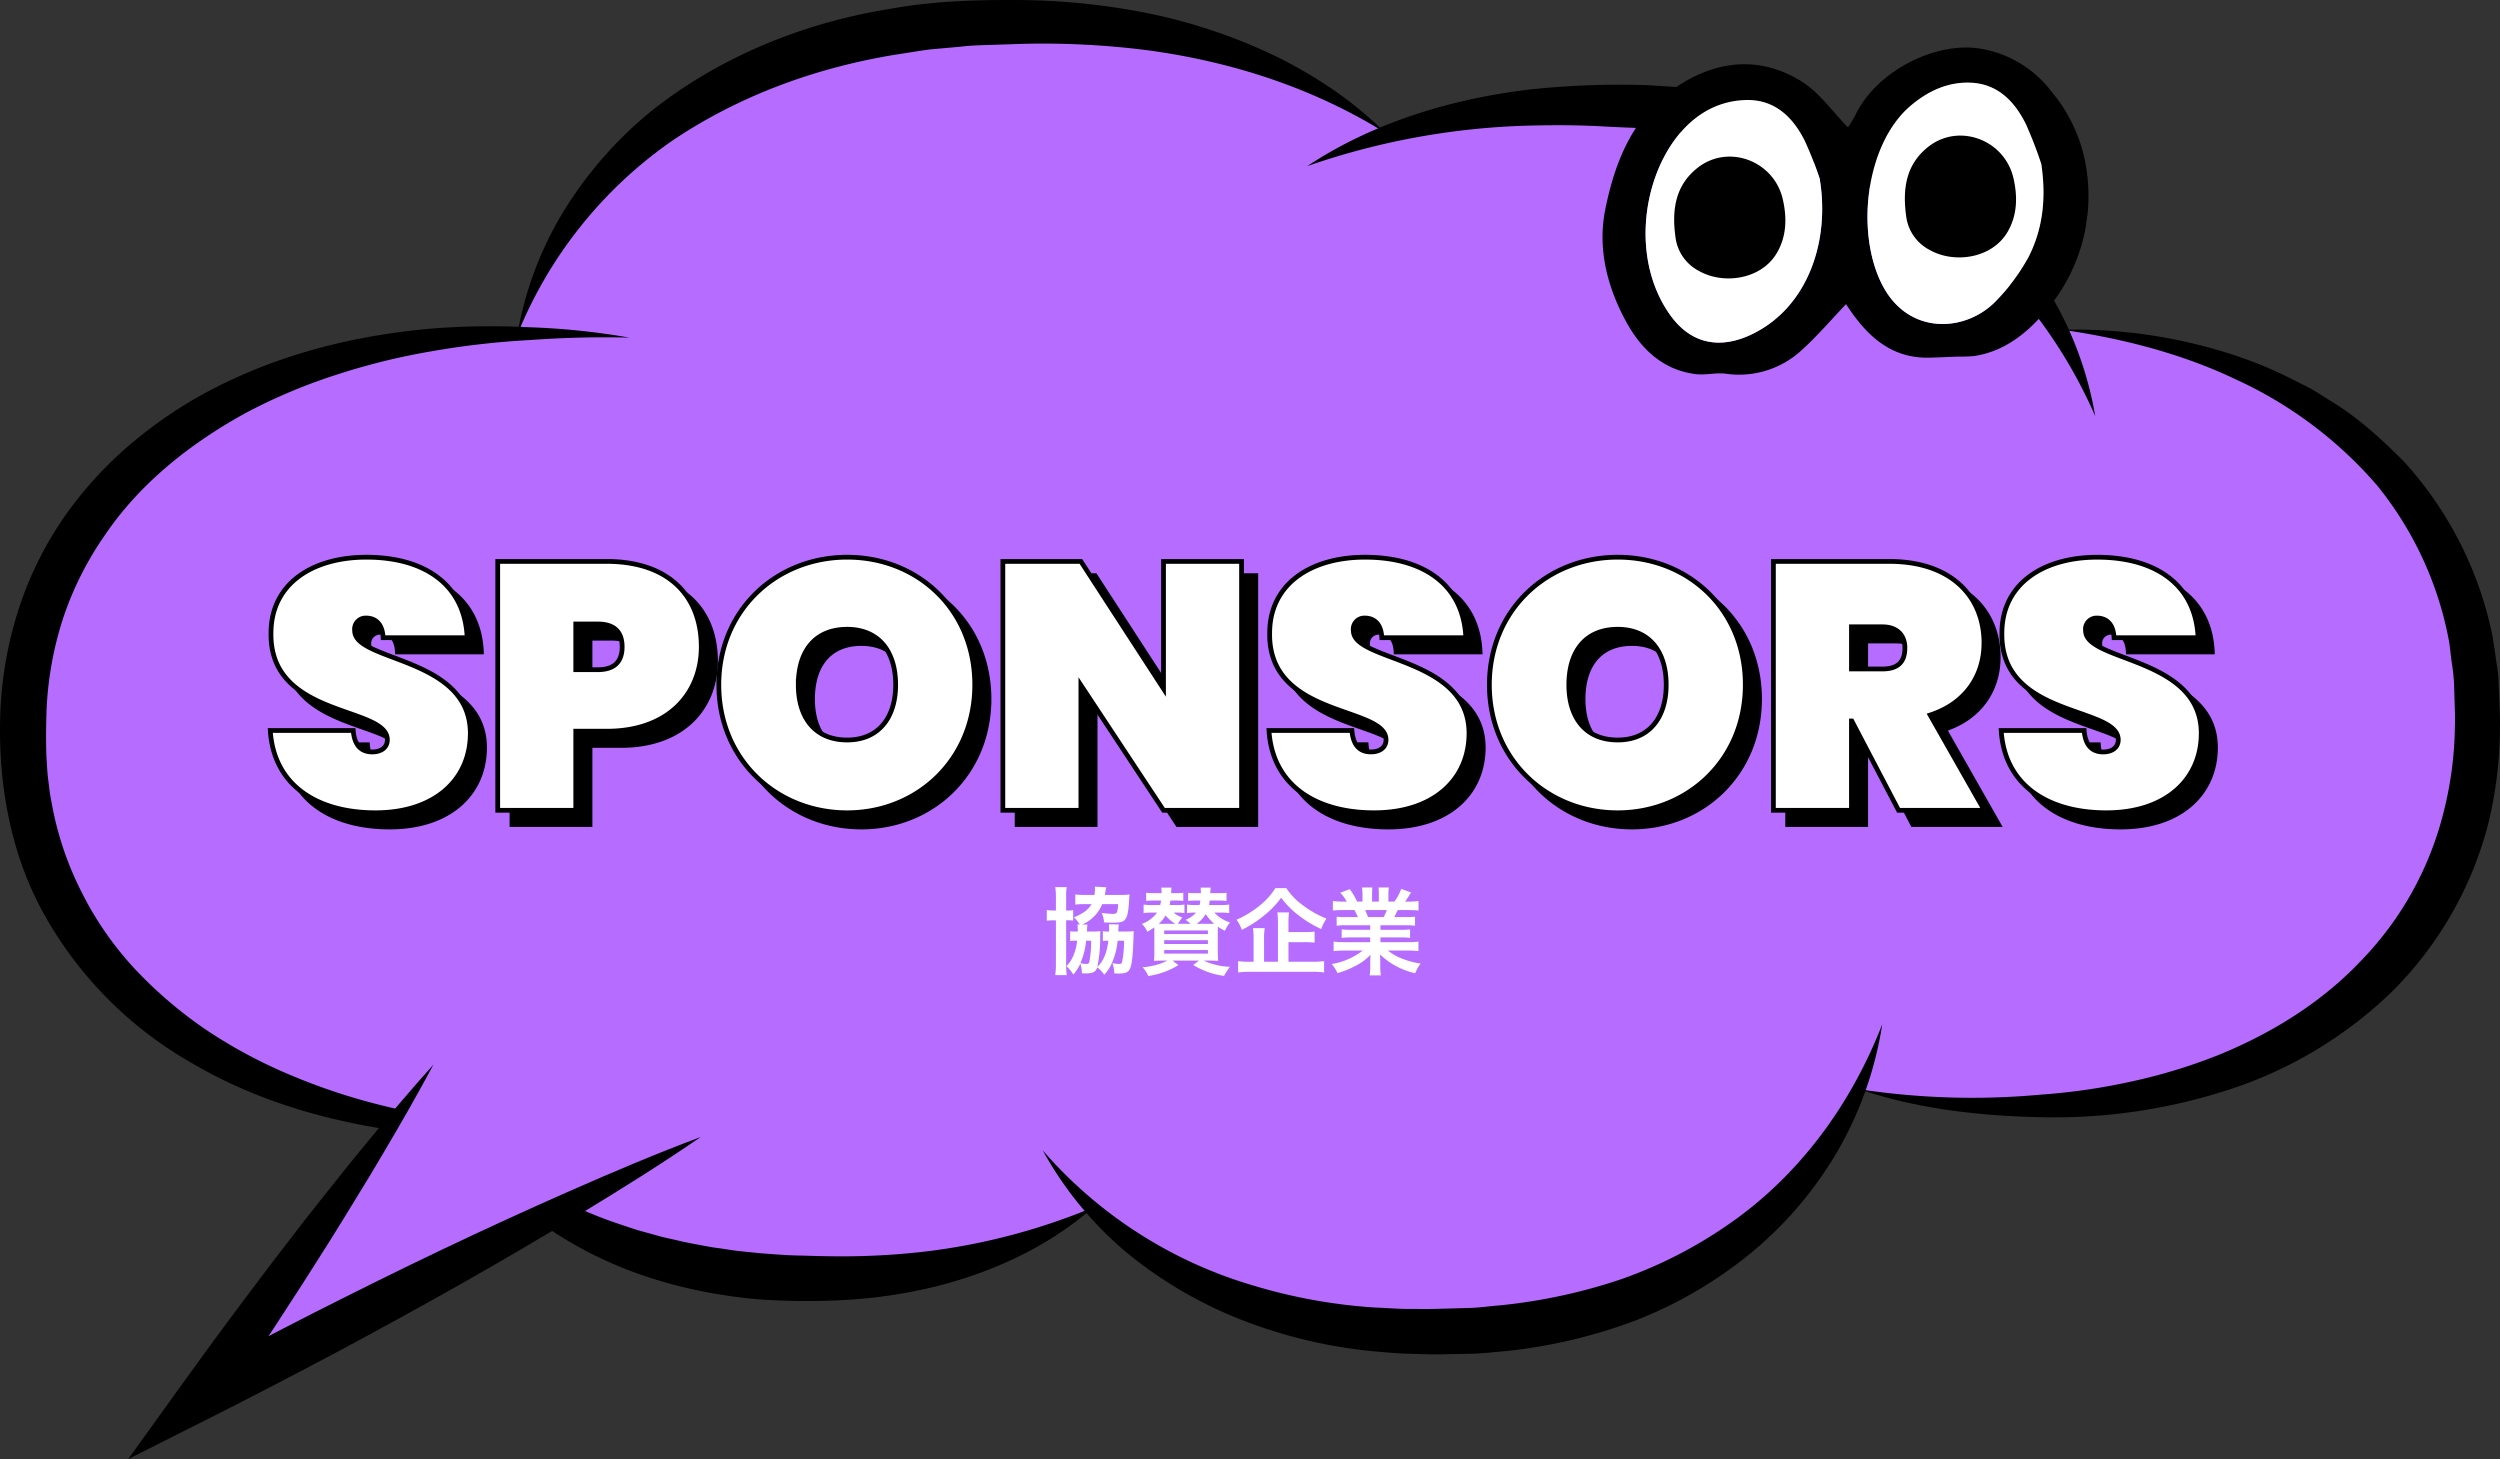
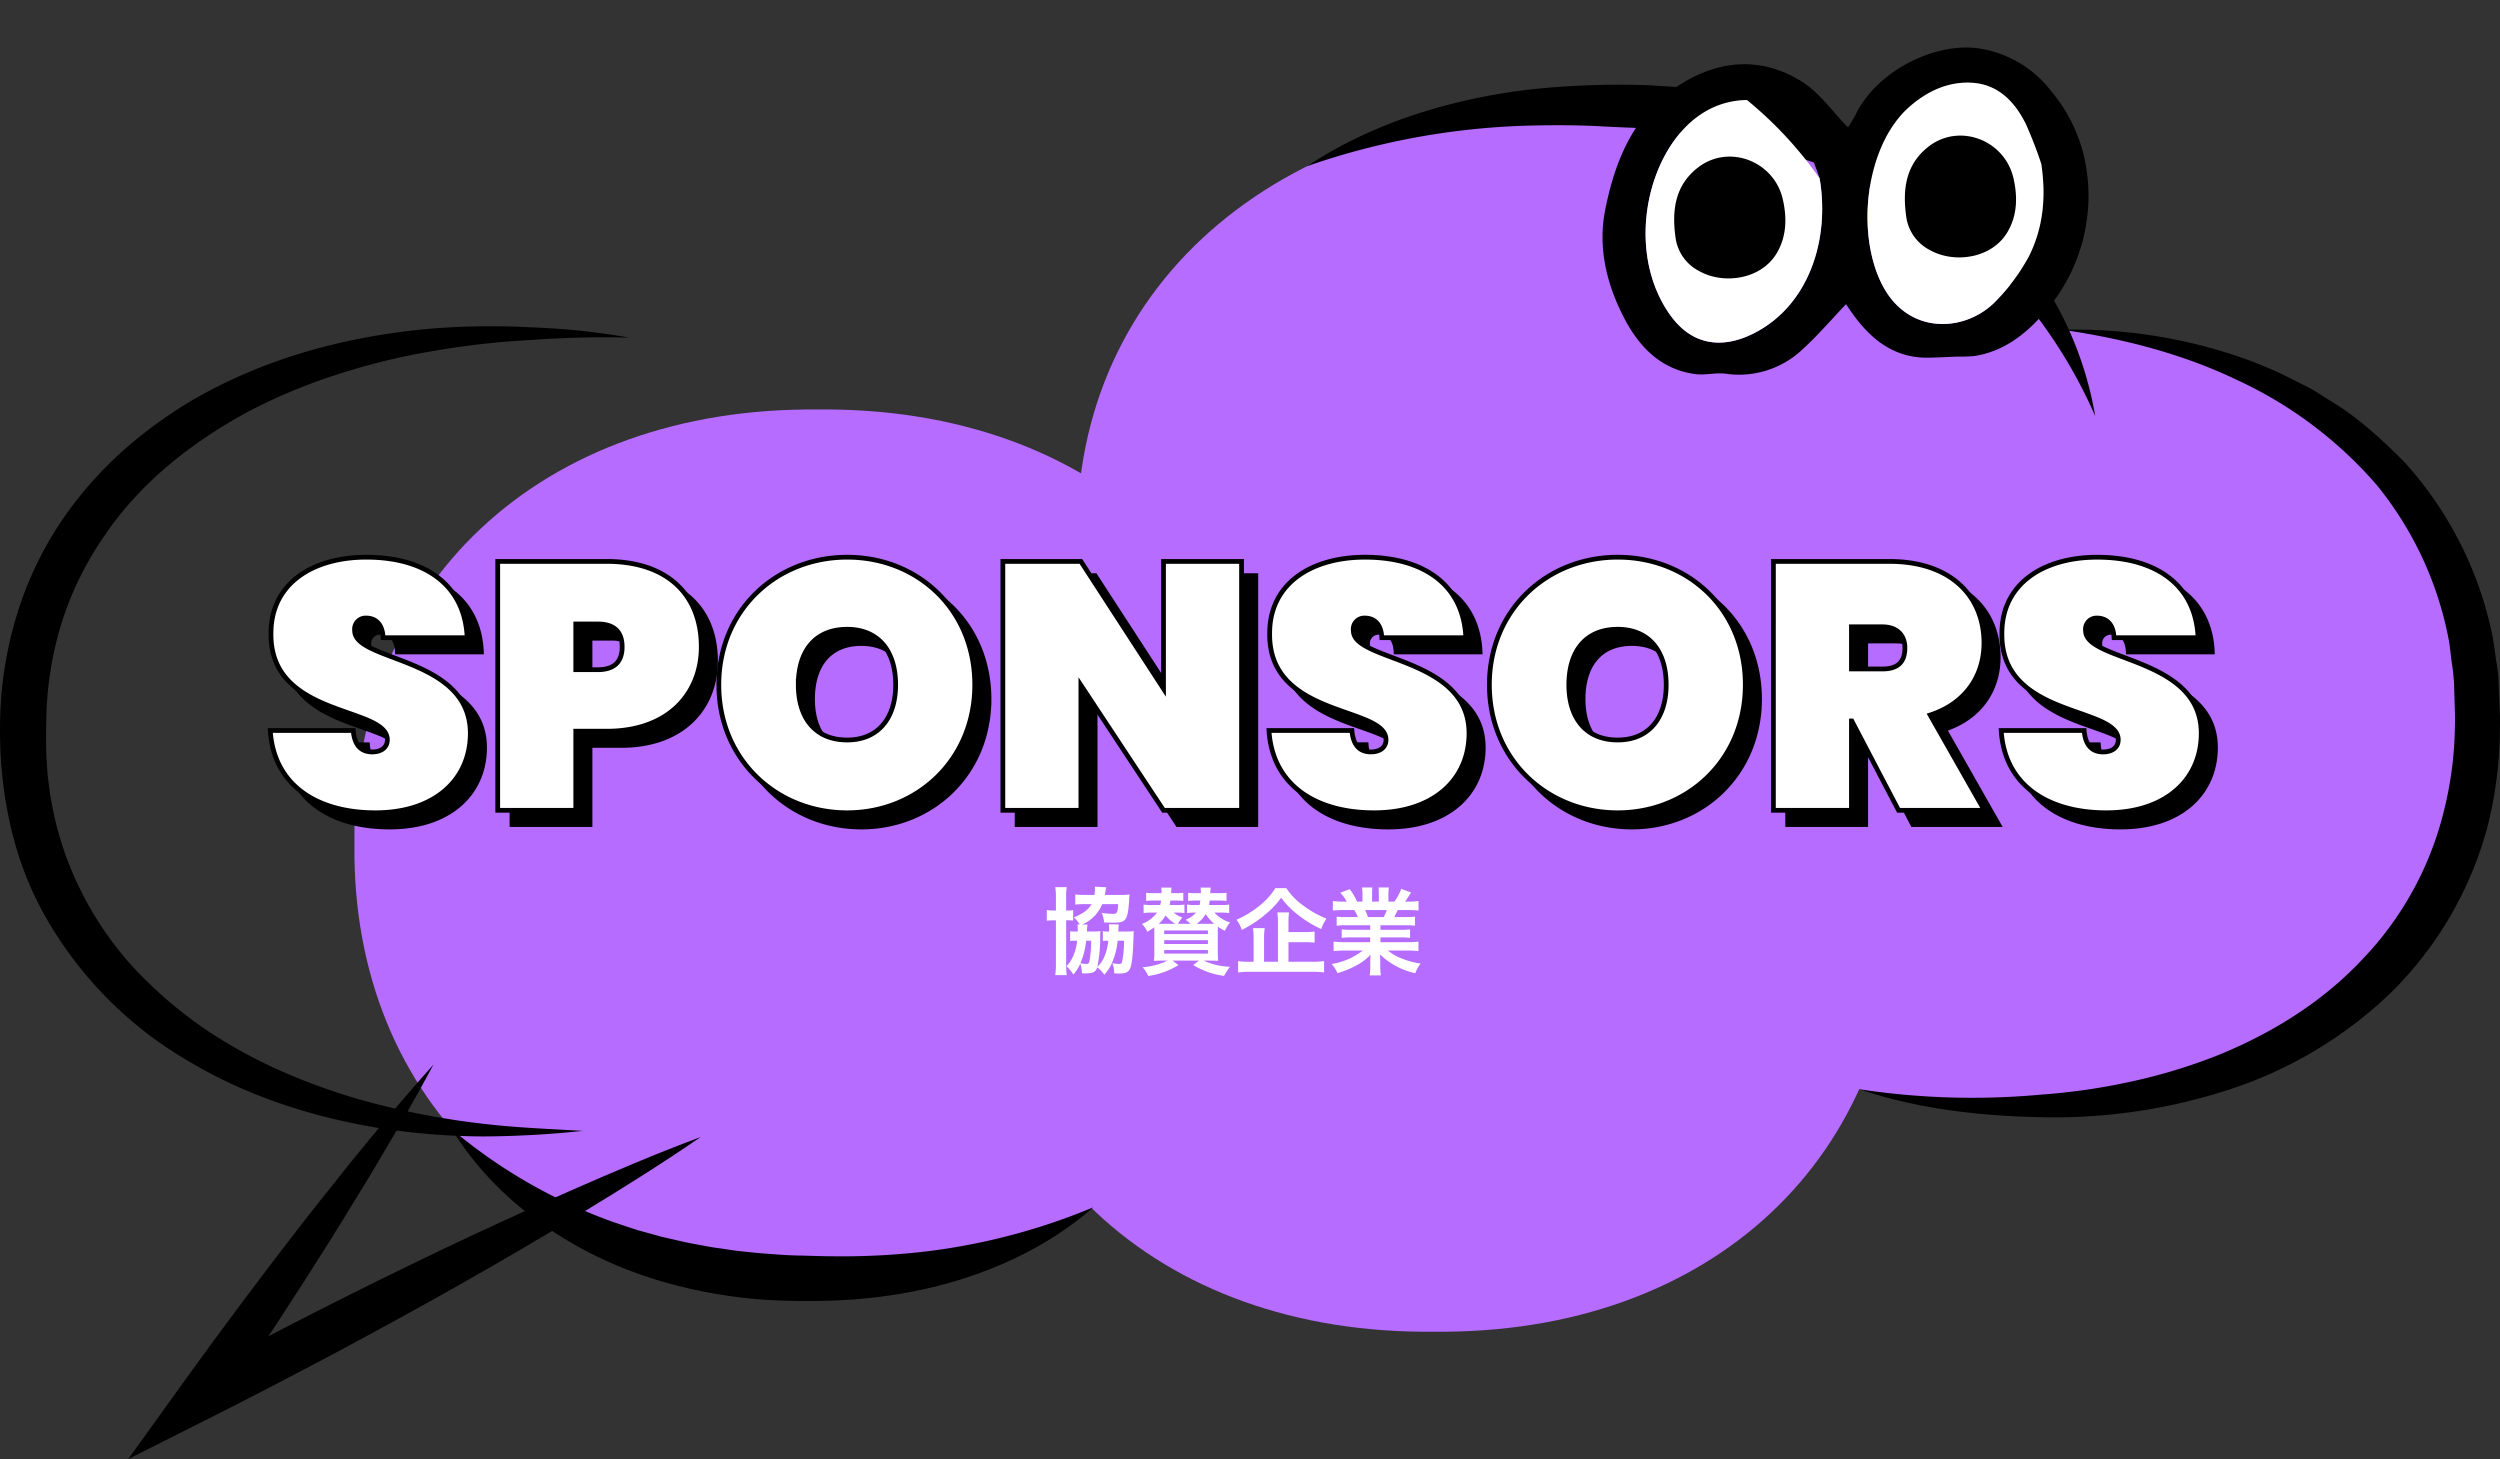
<svg xmlns="http://www.w3.org/2000/svg" id="sponsors_ttl" width="526.278" height="307.154" viewBox="0 0 526.278 307.154">
  <rect x="0" y="0" width="526.278" height="307.154" fill="#333333" stroke="none" />
  <defs>
    <clipPath id="clip-path">
      <rect id="長方形_105908" data-name="長方形 105908" width="526.278" height="307.154" fill="none" />
    </clipPath>
    <clipPath id="clip-path-2">
      <rect id="長方形_105969" data-name="長方形 105969" width="100.721" height="76.203" fill="none" />
    </clipPath>
  </defs>
  <g id="グループ_376073" data-name="グループ 376073">
    <g id="グループ_376072" data-name="グループ 376072" clip-path="url(#clip-path)">
-       <path id="パス_110308" data-name="パス 110308" d="M220.561,125.005c.723,50.241-43.746,84.553-108.855,84-65.112.558-109.581-33.756-108.856-84-.726-50.24,43.748-84.555,108.856-84,65.112-.555,109.579,33.756,108.855,84" transform="translate(2.024 29.212)" fill="#b56cff" />
-       <path id="パス_110309" data-name="パス 110309" d="M279.419,94.164c.724,54.711-43.744,92.078-108.855,91.468-65.112.608-109.581-36.756-108.856-91.468C60.987,39.457,105.454,2.086,170.564,2.7c65.114-.61,109.579,36.756,108.855,91.468" transform="translate(43.957 1.916)" fill="#b56cff" />
      <path id="パス_110310" data-name="パス 110310" d="M350.112,104.441c.724,54.712-43.748,92.08-108.855,91.468-65.11.61-109.582-36.758-108.856-91.468-.724-54.709,43.746-92.076,108.856-91.468,65.11-.6,109.579,36.756,108.855,91.468" transform="translate(94.321 9.237)" fill="#b56cff" />
      <path id="パス_110311" data-name="パス 110311" d="M385.793,122.248c.649,48.964-39.227,82.406-97.614,81.862-58.386.545-98.265-32.9-97.613-81.862-.654-48.966,39.229-82.4,97.613-81.862,58.386-.548,98.26,32.894,97.614,81.862" transform="translate(135.762 28.768)" fill="#b56cff" />
      <path id="パス_110312" data-name="パス 110312" d="M314.477,148.351c.647,54.709-39.229,92.076-97.614,91.468-58.386.608-98.263-36.754-97.613-91.468-.649-54.711,39.229-92.078,97.613-91.468,58.389-.613,98.263,36.761,97.614,91.468" transform="translate(84.953 40.521)" fill="#b56cff" />
      <path id="パス_110313" data-name="パス 110313" d="M238.8,141.811c.649,54.712-39.225,92.075-97.614,91.468-58.384.611-98.263-36.758-97.613-91.468-.651-54.7,39.229-92.078,97.613-91.468,58.386-.61,98.263,36.759,97.614,91.468" transform="translate(31.039 35.861)" fill="#b56cff" />
      <path id="パス_110314" data-name="パス 110314" d="M122.645,209.492a207.1,207.1,0,0,1-21.108,1.17,148.02,148.02,0,0,1-21.229-1.687c-14.061-2.255-28.051-6.636-40.59-14.145A81.8,81.8,0,0,1,9.1,163.558c-7.237-13.092-9.677-28.6-8.99-43.075A81.125,81.125,0,0,1,4.288,98.576a74,74,0,0,1,10.288-19.8,81.362,81.362,0,0,1,15.415-15.9A92.185,92.185,0,0,1,48.647,51.418c13.181-6.185,27.39-9.456,41.561-10.768a157.936,157.936,0,0,1,21.272-.33A151.222,151.222,0,0,1,132.5,42.5c-7.035-.178-14.009.007-20.991.514a173.388,173.388,0,0,0-20.679,2.365,140.4,140.4,0,0,0-20.01,4.937A117.716,117.716,0,0,0,52.027,58.2C40.193,64.645,29.449,73.153,22.068,84.1a68.086,68.086,0,0,0-8.792,17.51A72.231,72.231,0,0,0,9.8,120.925c-.1,3.332-.156,6.718-.014,10.035.128,1.641.158,3.295.408,4.918l.3,2.451c.118.812.291,1.613.433,2.421a67.81,67.81,0,0,0,6.292,18.561A68.865,68.865,0,0,0,28.488,175.5a89.832,89.832,0,0,0,15.251,12.948,104.647,104.647,0,0,0,17.943,9.511,127.975,127.975,0,0,0,19.556,6.372A161.612,161.612,0,0,0,101.7,207.99c6.92.829,13.92,1.087,20.945,1.5" transform="translate(0 28.573)" />
-       <path id="パス_110315" data-name="パス 110315" d="M63.6,70.441a73.894,73.894,0,0,1,9.55-25.661,84.1,84.1,0,0,1,18.279-21.1C106.1,11.9,124.14,4.658,142.519,1.788,151.72.135,161.048-.065,170.237.015a143.172,143.172,0,0,1,27.541,3.072,115.462,115.462,0,0,1,26.151,9.084,99.773,99.773,0,0,1,11.857,7.019,83.2,83.2,0,0,1,10.5,8.742c-15.414-9.576-32.49-14.956-49.839-17.33A173.86,173.86,0,0,0,170.2,9.225l-6.593.214c-2.2.077-4.4.1-6.557.377l-6.514.581c-2.159.277-4.3.658-6.451.971-17.164,2.685-33.739,8.674-48.066,18.381A91.367,91.367,0,0,0,63.6,70.441" transform="translate(45.31 0)" />
      <path id="パス_110316" data-name="パス 110316" d="M160.7,27.54c13.763-9.131,30.228-14.158,46.815-16.131a178.439,178.439,0,0,1,25.036-.906c4.2.3,8.406.435,12.583,1.118,2.089.3,4.182.565,6.262.944L257.6,13.9a61.466,61.466,0,0,1,6.134,1.661c2.022.646,4.088,1.146,6.071,1.918l5.94,2.339a27.452,27.452,0,0,1,2.916,1.3l2.868,1.411,2.856,1.423c.952.476,1.844,1.077,2.767,1.611,1.822,1.108,3.668,2.173,5.432,3.367l5.158,3.793a25.564,25.564,0,0,1,2.461,2.04l2.389,2.13a78.389,78.389,0,0,1,15.8,19.8,74.614,74.614,0,0,1,8.192,23.481,103.1,103.1,0,0,0-12.179-20.87l-3.719-4.63-4.115-4.255-1.022-1.058-1.113-.973-2.207-1.949-2.2-1.945-2.351-1.762-2.343-1.762a21.808,21.808,0,0,0-2.4-1.673L288,36.157c-1.683-.985-3.451-1.834-5.153-2.783-.866-.449-1.694-.962-2.591-1.356l-2.687-1.176a118.033,118.033,0,0,0-22.217-7.5l-5.75-1.3c-1.933-.378-3.894-.613-5.838-.949-3.87-.774-7.84-.945-11.77-1.423-1.964-.238-3.971-.219-5.961-.342-1.993-.068-3.978-.229-5.985-.284-4.038-.152-7.98-.142-11.975-.051A154.282,154.282,0,0,0,160.7,27.54" transform="translate(114.487 7.433)" />
      <path id="パス_110317" data-name="パス 110317" d="M271.351,40.548A107.11,107.11,0,0,1,309.83,46.7a83.387,83.387,0,0,1,9.131,3.9l4.456,2.254c1.461.8,2.839,1.75,4.266,2.622,5.757,3.447,10.756,8.038,15.532,12.824a77.527,77.527,0,0,1,18.47,35.937c.349,1.668.565,3.36.817,5.045.2,1.687.582,3.379.61,5.064l.212,5.057c.086,1.69.134,3.374.094,5.047a86.284,86.284,0,0,1-2.5,20.244,76.97,76.97,0,0,1-20.292,35.251,88.623,88.623,0,0,1-34.5,20.647,118.68,118.68,0,0,1-39.1,5.728c-13-.253-26.187-1.728-38.458-5.887a158.206,158.206,0,0,0,38.312,1.123,130.087,130.087,0,0,0,18.732-2.706,115.77,115.77,0,0,0,17.927-5.38c11.514-4.6,22.185-11.179,30.541-19.988a68.723,68.723,0,0,0,17.434-31.2,76.725,76.725,0,0,0,2.418-18.008c.056-1.55.027-3.086-.036-4.617l-.132-4.6a44.827,44.827,0,0,0-.5-4.531c-.226-1.5-.319-3.024-.587-4.514a73.187,73.187,0,0,0-15.145-32.723,87.081,87.081,0,0,0-29.524-22.2c-11.376-5.463-23.887-8.684-36.668-10.537" transform="translate(162.847 28.869)" />
-       <path id="パス_110318" data-name="パス 110318" d="M304.9,125.934a76.547,76.547,0,0,1-9.074,26.113,80.108,80.108,0,0,1-18.1,21.626,89.861,89.861,0,0,1-24.493,14.48,109.5,109.5,0,0,1-27.63,6.554c-2.351.183-4.714.5-7.059.551l-7.035.132c-2.343.014-4.678-.1-7.016-.152-2.341-.092-4.7-.332-7.048-.527a103.787,103.787,0,0,1-27.48-6.613,89.4,89.4,0,0,1-24.257-14.251,75.8,75.8,0,0,1-17.525-21.394,93.535,93.535,0,0,0,44.3,28.438,113.5,113.5,0,0,0,25.769,4.648c2.194.067,4.363.269,6.569.289,2.209-.014,4.422.045,6.624-.026l6.607-.185c2.2-.065,4.353-.39,6.533-.562a115.971,115.971,0,0,0,25.442-5.511,94.416,94.416,0,0,0,23.039-11.886c14.271-9.99,25.2-24.664,31.827-41.725" transform="translate(91.327 89.72)" />
      <path id="パス_110319" data-name="パス 110319" d="M190.535,155.228c-9.324,8.192-21.089,13.658-33.334,16.7a105.573,105.573,0,0,1-18.743,2.793,143.6,143.6,0,0,1-18.876-.17c-12.617-1.168-25.233-4.432-36.463-10.49-11.2-5.987-21.085-14.6-27.533-25.2a110.525,110.525,0,0,0,30.737,18.272c2.724,1.089,5.517,1.978,8.29,2.891l4.228,1.168c1.4.409,2.844.675,4.262,1.019s2.855.618,4.291.882,2.867.562,4.322.73c1.45.2,2.889.466,4.344.62l4.372.444c2.93.214,5.834.478,8.816.495,2.952.1,5.964.17,8.908.161a151.029,151.029,0,0,0,17.645-1.087,132.829,132.829,0,0,0,34.733-9.227" transform="translate(39.602 98.931)" />
-       <path id="パス_110320" data-name="パス 110320" d="M73.727,130.867,24.6,201l105.38-54.885" transform="translate(17.523 93.235)" fill="#b56cff" />
      <path id="パス_110321" data-name="パス 110321" d="M80.021,130.867c-3.382,6.343-6.947,12.559-10.6,18.71-1.8,3.1-3.658,6.149-5.536,9.191s-3.713,6.112-5.624,9.129q-11.4,18.153-23.488,35.821L28.7,196.8c8.718-4.7,17.5-9.259,26.322-13.766,8.836-4.469,17.7-8.876,26.647-13.141s17.95-8.4,27.033-12.4,18.219-7.889,27.567-11.374c-8.215,5.661-16.647,10.907-25.123,16.066s-17.032,10.167-25.657,15.044-17.314,9.624-26.043,14.3C50.7,196.166,41.923,200.75,33.078,205.2L15.76,213.919l11.249-15.638q12.5-17.38,25.644-34.31c2.183-2.827,4.442-5.6,6.658-8.4s4.452-5.593,6.747-8.343c4.533-5.536,9.156-11.009,13.963-16.356" transform="translate(11.228 93.235)" />
    </g>
  </g>
  <g id="コンポーネント_434_23" data-name="コンポーネント 434 – 23" transform="translate(56.898 117.297)">
    <g id="グループ_375720" data-name="グループ 375720" transform="translate(102.241 0)">
      <path id="パス_110918" data-name="パス 110918" d="M-161.135-16.206c0-16.132-24.346-15.022-24.346-21.608a2.344,2.344,0,0,1,2.368-2.664c1.776,0,3.478.962,3.626,4.144H-161.8c-.444-10.878-8.584-16.946-21.238-16.946-11.174,0-20.054,5.476-20.054,15.984-.3,17.908,24.42,15.318,24.494,22.422,0,1.85-1.554,2.59-3.182,2.59s-3.7-.666-4-4.514h-17.464C-202.5-5.032-193.1.518-181.115.518-168.461.518-161.135-6.586-161.135-16.206Zm22.2-13.394v-9.62h4.662c3.7,0,5.106,1.924,5.106,4.81s-1.406,4.81-5.106,4.81Zm26.418-4.81c0-10.582-6.734-17.982-19.906-17.982h-22.94V0h16.428V-16.65h6.512C-119.251-16.65-112.517-24.716-112.517-34.41Zm57.572,7.992c0-15.762-11.914-26.862-26.862-26.862-14.874,0-27.01,11.1-27.01,26.862S-96.681.518-81.807.518C-67.007.518-54.945-10.656-54.945-26.418Zm-37.148,0c0-7.1,3.552-11.692,10.286-11.692,6.586,0,10.212,4.588,10.212,11.692,0,6.956-3.626,11.618-10.212,11.618C-88.541-14.8-92.093-19.462-92.093-26.418Zm76.886-25.974V-25.6L-32.6-52.392H-49.025V0H-32.6V-26.344L-15.207,0H1.221V-52.392ZM49.1-16.206c0-16.132-24.346-15.022-24.346-21.608a2.344,2.344,0,0,1,2.368-2.664c1.776,0,3.478.962,3.626,4.144H48.433C47.989-47.212,39.849-53.28,27.195-53.28,16.021-53.28,7.141-47.8,7.141-37.3c-.3,17.908,24.42,15.318,24.494,22.422,0,1.85-1.554,2.59-3.182,2.59s-3.7-.666-4-4.514H6.993C7.733-5.032,17.131.518,29.119.518,41.773.518,49.1-6.586,49.1-16.206Zm58.164-10.212c0-15.762-11.914-26.862-26.862-26.862-14.874,0-27.01,11.1-27.01,26.862S65.527.518,80.4.518C95.2.518,107.263-10.656,107.263-26.418Zm-37.148,0c0-7.1,3.552-11.692,10.286-11.692,6.586,0,10.212,4.588,10.212,11.692,0,6.956-3.626,11.618-10.212,11.618C73.667-14.8,70.115-19.462,70.115-26.418Zm70.744-7.77c0,3.108-1.628,4.44-4.736,4.44h-6.512v-8.88h6.512C139.231-38.628,140.859-36.852,140.859-34.188Zm-27.676-18.2V0h16.428V-18.8h.074L139.527,0h18.056l-11.4-20.054c7.474-2.442,11.322-8.288,11.322-15.17,0-9.62-6.734-17.168-19.906-17.168Zm90.058,36.186c0-16.132-24.346-15.022-24.346-21.608a2.344,2.344,0,0,1,2.368-2.664c1.776,0,3.478.962,3.626,4.144h17.686c-.444-10.878-8.584-16.946-21.238-16.946-11.174,0-20.054,5.476-20.054,15.984-.3,17.908,24.42,15.318,24.494,22.422,0,1.85-1.554,2.59-3.182,2.59s-3.7-.666-4-4.514H161.135C161.875-5.032,171.273.518,183.261.518,195.915.518,203.241-6.586,203.241-16.206Z" transform="translate(104 56.28)" stroke="#000" stroke-width="1" />
      <path id="パス_110919" data-name="パス 110919" d="M-32.82-8.96a6.836,6.836,0,0,1,.06,1.06v.42h-.48a7.383,7.383,0,0,1-1.12-.06v2.06a5.7,5.7,0,0,1,.98-.06h.48a10.42,10.42,0,0,1-.82,3.22A6.476,6.476,0,0,1-35.14-.2a10.062,10.062,0,0,1,1.46,1.78,9.633,9.633,0,0,0,1.46-2.3,7.238,7.238,0,0,1,.34,2.02,7.365,7.365,0,0,0,.78.04,5.181,5.181,0,0,0,1.56-.2A1.492,1.492,0,0,0-28.68.06a6.182,6.182,0,0,1,1.5,1.56,8.778,8.778,0,0,0,1.74-2.78,14.964,14.964,0,0,0,1.08-4.38h1.34a21.456,21.456,0,0,1-.42,4.5c-.06.28-.22.38-.62.38a6.789,6.789,0,0,1-1.4-.16,6.427,6.427,0,0,1,.38,2.14c.46.04.72.04.9.04,1.46,0,2.04-.24,2.4-.98.42-.84.64-2.86.76-6.7.02-.62.02-.78.06-1.24a15.631,15.631,0,0,1-1.8.08h-1.46a1.94,1.94,0,0,0,.02-.34,6.958,6.958,0,0,1,.1-1.16L-26.2-9c.02.24.04.44.04.82v.7a5.976,5.976,0,0,1-1.32-.08v2.08a4.083,4.083,0,0,1,.68-.06h.48c-.32,2.6-1.06,4.34-2.32,5.48a28.286,28.286,0,0,0,.6-6.24,10.353,10.353,0,0,1,.06-1.26,15.78,15.78,0,0,1-1.82.08h-1.02a3.444,3.444,0,0,0,.02-.4,5.905,5.905,0,0,1,.1-1.06l-1.1-.02a8.053,8.053,0,0,0,4.2-4.28h3.34c-.1,1.78-.24,2.04-1.02,2.04a14.192,14.192,0,0,1-2.44-.22,5.881,5.881,0,0,1,.5,2.02c.9.04,1.26.06,1.72.06,1.54,0,2.14-.12,2.56-.5.58-.56.82-1.5.98-4.04.04-.68.06-.98.12-1.4a13.384,13.384,0,0,1-1.86.1h-3.34c.04-.24.06-.36.1-.64a8.161,8.161,0,0,1,.18-.98l-2.4-.12a3.249,3.249,0,0,1,.02.36,8.158,8.158,0,0,1-.1,1.38h-2a19.266,19.266,0,0,1-2.04-.1v2.14a12.118,12.118,0,0,1,1.92-.1h1.5c-.66,1.16-1.7,1.92-3.72,2.78a6.442,6.442,0,0,1,1.24,1.5Zm2.88,3.42a23.234,23.234,0,0,1-.36,4.32c-.1.44-.22.56-.6.56a5.923,5.923,0,0,1-1.3-.16A15.423,15.423,0,0,0-31-5.54Zm-7.42-6.36h-.12a11.074,11.074,0,0,1-1.8-.1v2.24a14.767,14.767,0,0,1,1.8-.08h.12V-.82A16.829,16.829,0,0,1-37.5,1.7h2.42A16.22,16.22,0,0,1-35.2-.78V-9.84a9.094,9.094,0,0,1,1.48.06v-2.2a7.637,7.637,0,0,1-1.48.08v-2.94a10.121,10.121,0,0,1,.12-1.98H-37.5a11.776,11.776,0,0,1,.14,2.04Zm34.64.44a10.587,10.587,0,0,1,1.84.1v-1.8a10.587,10.587,0,0,1-1.84.1h-2.4c.06-.28.08-.48.14-.94h1.72a13.907,13.907,0,0,1,1.82.08v-1.72a12.6,12.6,0,0,1-1.82.08h-1.6a5.07,5.07,0,0,1,.02-.52l.04-.26a2.215,2.215,0,0,1,.04-.38H-6.9a9.022,9.022,0,0,1,.06,1.16h-.84a12.388,12.388,0,0,1-1.84-.08v1.72A13.673,13.673,0,0,1-7.68-14h.72a5.725,5.725,0,0,1-.16.94h-.8a10.874,10.874,0,0,1-1.84-.1v1.8a10.954,10.954,0,0,1,1.9-.1,5.951,5.951,0,0,1-2.2,1.52A9.9,9.9,0,0,1-9-9.1h-2.66a6.525,6.525,0,0,1,.92-1.32,5.893,5.893,0,0,1-1.82-1.04h.44a10.327,10.327,0,0,1,1.82.1v-1.8a10.609,10.609,0,0,1-1.82.1H-13.4c.06-.36.1-.54.14-.94h.9a13.332,13.332,0,0,1,1.82.08v-1.72a12.24,12.24,0,0,1-1.82.08h-.74c.02-.48.04-.88.08-1.16h-2.16a6.312,6.312,0,0,1,.06,1.16h-1.4a12.388,12.388,0,0,1-1.84-.08v1.72A13.673,13.673,0,0,1-16.52-14h1.3a7.1,7.1,0,0,1-.18.94h-1.66a10.73,10.73,0,0,1-1.84-.1v1.8a10.587,10.587,0,0,1,1.84-.1h.98a6.876,6.876,0,0,1-3.18,2.38,5.086,5.086,0,0,1,1.14,1.64,11.613,11.613,0,0,0,1.46-.92c.02.5.02.76.02,1.28V-3.3a14.359,14.359,0,0,1-.08,2c.64-.04,1.2-.06,2.12-.06h.74A14.353,14.353,0,0,1-19.12.04a6.03,6.03,0,0,1,1.2,1.84,16.27,16.27,0,0,0,6.36-2.3l-1.26-.94h5.58l-1.22.92a16.365,16.365,0,0,0,6.5,2.3A14.8,14.8,0,0,1-.72-.06a14.018,14.018,0,0,1-5.52-1.3h.94c.88,0,1.64.02,2.1.06-.04-.5-.08-1.3-.08-2.12V-6.96c0-.58,0-.92.02-1.54a10.412,10.412,0,0,0,1.48.86A7.445,7.445,0,0,1-.7-9.38,7.812,7.812,0,0,1-4-11.46Zm-5,2.36a6.837,6.837,0,0,0,1.9-2.06A9.119,9.119,0,0,0-4.06-9.12c-.46.02-.66.02-1.16.02Zm-6.96,0h-1.04a6.488,6.488,0,0,0,1.44-1.76A8.351,8.351,0,0,0-12.22-9.1Zm.12,1.4h9.2v.76h-9.2Zm0,2.04h9.2v.8h-9.2Zm0,2.08h9.2v.74h-9.2ZM11.6-5.24h3.32a21.042,21.042,0,0,1,2.18.1V-7.46a20.337,20.337,0,0,1-2.2.1H11.6V-9.34a15.211,15.211,0,0,1,.12-2.16H9.26a16.785,16.785,0,0,1,.12,2.22v8.16H6.46V-5.94A13.833,13.833,0,0,1,6.6-8.2H4.14a19.159,19.159,0,0,1,.12,2.28v4.8H3.38A13.871,13.871,0,0,1,1-1.26v2.4A17.072,17.072,0,0,1,3.56,1H16.58a17.006,17.006,0,0,1,2.52.14v-2.4a16.481,16.481,0,0,1-2.52.14H11.6ZM8.84-16.62a14.542,14.542,0,0,1-3.26,3.64A21.29,21.29,0,0,1,.66-9.96,7.533,7.533,0,0,1,1.78-7.82,24.935,24.935,0,0,0,6.76-11.1a18.16,18.16,0,0,0,3.3-3.5,17.9,17.9,0,0,0,3.5,3.58A23.85,23.85,0,0,0,18.5-8a8.669,8.669,0,0,1,1.1-2.2,21.1,21.1,0,0,1-5.04-2.86,13.917,13.917,0,0,1-3.42-3.56ZM28.8-8.8v.96H24.84a14.2,14.2,0,0,1-2.04-.1v1.8a14.373,14.373,0,0,1,2.04-.1H28.8v1H23.5a18.565,18.565,0,0,1-2.4-.12v2a21.985,21.985,0,0,1,2.42-.12h3.72A14.377,14.377,0,0,1,20.7-.64a8.186,8.186,0,0,1,1.22,1.92A19.35,19.35,0,0,0,26-.4a11.123,11.123,0,0,0,2.88-2.2,13.466,13.466,0,0,0-.06,1.36v.96a14.927,14.927,0,0,1-.12,2.04h2.36a11.379,11.379,0,0,1-.14-2.02v-.98a13.69,13.69,0,0,0-.06-1.42A15.606,15.606,0,0,0,38.28,1.3,7.92,7.92,0,0,1,39.42-.74a17.166,17.166,0,0,1-4.16-1.14,10.383,10.383,0,0,1-2.72-1.6h4.02a21.606,21.606,0,0,1,2.4.12v-2a17.665,17.665,0,0,1-2.42.12H30.96v-1h4.18a14.682,14.682,0,0,1,2.06.1v-1.8a14.509,14.509,0,0,1-2.06.1H30.96V-8.8h5.22a14.681,14.681,0,0,1,2.06.1v-1.9a18.392,18.392,0,0,1-2.06.08H33.86c.28-.5.36-.68.74-1.48h2c.98,0,1.76.04,2.38.1v-2a16.217,16.217,0,0,1-2.26.12h-.56c.44-.62.76-1.12,1.24-1.92l-2.06-.76a10.672,10.672,0,0,1-1.44,2.68H32.64V-15.2a10.5,10.5,0,0,1,.1-1.56H30.56a14.245,14.245,0,0,1,.06,1.48v1.5H29.2v-1.5a13.469,13.469,0,0,1,.06-1.48H27.08a11.124,11.124,0,0,1,.1,1.56v1.42H26.04A14.14,14.14,0,0,0,24.5-16.4l-2,.76a8.454,8.454,0,0,1,1.36,1.86h-.64a16.948,16.948,0,0,1-2.28-.12v2c.64-.06,1.4-.1,2.38-.1h2.16c.22.38.44.84.74,1.48H23.8a18.165,18.165,0,0,1-2.06-.08v1.9a14.856,14.856,0,0,1,2.06-.1Zm-.46-1.72a12.766,12.766,0,0,0-.6-1.48H32.3a11.664,11.664,0,0,1-.66,1.48Z" transform="translate(100.5 86.28)" fill="#fff" />
      <path id="パス_112023" data-name="パス 112023" d="M-161.135-16.206c0-16.132-24.346-15.022-24.346-21.608a2.344,2.344,0,0,1,2.368-2.664c1.776,0,3.478.962,3.626,4.144H-161.8c-.444-10.878-8.584-16.946-21.238-16.946-11.174,0-20.054,5.476-20.054,15.984-.3,17.908,24.42,15.318,24.494,22.422,0,1.85-1.554,2.59-3.182,2.59s-3.7-.666-4-4.514h-17.464C-202.5-5.032-193.1.518-181.115.518-168.461.518-161.135-6.586-161.135-16.206Zm22.2-13.394v-9.62h4.662c3.7,0,5.106,1.924,5.106,4.81s-1.406,4.81-5.106,4.81Zm26.418-4.81c0-10.582-6.734-17.982-19.906-17.982h-22.94V0h16.428V-16.65h6.512C-119.251-16.65-112.517-24.716-112.517-34.41Zm57.572,7.992c0-15.762-11.914-26.862-26.862-26.862-14.874,0-27.01,11.1-27.01,26.862S-96.681.518-81.807.518C-67.007.518-54.945-10.656-54.945-26.418Zm-37.148,0c0-7.1,3.552-11.692,10.286-11.692,6.586,0,10.212,4.588,10.212,11.692,0,6.956-3.626,11.618-10.212,11.618C-88.541-14.8-92.093-19.462-92.093-26.418Zm76.886-25.974V-25.6L-32.6-52.392H-49.025V0H-32.6V-26.344L-15.207,0H1.221V-52.392ZM49.1-16.206c0-16.132-24.346-15.022-24.346-21.608a2.344,2.344,0,0,1,2.368-2.664c1.776,0,3.478.962,3.626,4.144H48.433C47.989-47.212,39.849-53.28,27.195-53.28,16.021-53.28,7.141-47.8,7.141-37.3c-.3,17.908,24.42,15.318,24.494,22.422,0,1.85-1.554,2.59-3.182,2.59s-3.7-.666-4-4.514H6.993C7.733-5.032,17.131.518,29.119.518,41.773.518,49.1-6.586,49.1-16.206Zm58.164-10.212c0-15.762-11.914-26.862-26.862-26.862-14.874,0-27.01,11.1-27.01,26.862S65.527.518,80.4.518C95.2.518,107.263-10.656,107.263-26.418Zm-37.148,0c0-7.1,3.552-11.692,10.286-11.692,6.586,0,10.212,4.588,10.212,11.692,0,6.956-3.626,11.618-10.212,11.618C73.667-14.8,70.115-19.462,70.115-26.418Zm70.744-7.77c0,3.108-1.628,4.44-4.736,4.44h-6.512v-8.88h6.512C139.231-38.628,140.859-36.852,140.859-34.188Zm-27.676-18.2V0h16.428V-18.8h.074L139.527,0h18.056l-11.4-20.054c7.474-2.442,11.322-8.288,11.322-15.17,0-9.62-6.734-17.168-19.906-17.168Zm90.058,36.186c0-16.132-24.346-15.022-24.346-21.608a2.344,2.344,0,0,1,2.368-2.664c1.776,0,3.478.962,3.626,4.144h17.686c-.444-10.878-8.584-16.946-21.238-16.946-11.174,0-20.054,5.476-20.054,15.984-.3,17.908,24.42,15.318,24.494,22.422,0,1.85-1.554,2.59-3.182,2.59s-3.7-.666-4-4.514H161.135C161.875-5.032,171.273.518,183.261.518,195.915.518,203.241-6.586,203.241-16.206Z" transform="translate(101 53.28)" fill="#fff" stroke="#000" stroke-width="1" />
    </g>
  </g>
  <g id="グループ_376282" data-name="グループ 376282" transform="translate(344.071 0) rotate(8)">
    <g id="グループ_376278" data-name="グループ 376278" clip-path="url(#clip-path-2)">
      <path id="パス_110865" data-name="パス 110865" d="M48.246,20.306a30.061,30.061,0,0,0,1.2-2.853C52.7,7.328,64.643-.553,74.131.03A23.644,23.644,0,0,1,89.58,6.837,33.01,33.01,0,0,1,99.2,22.085,37.163,37.163,0,0,1,94.911,52.7c-3.227,5.15-7.431,9.7-13.654,11.566a28.757,28.757,0,0,1-3.254.57c-2.034.36-4.062.76-6.1,1.093-7.248,1.183-12.681-2.093-17.4-7.083-.573-.606-1.125-1.233-1.491-1.634-2.614,3.643-4.974,7.361-7.764,10.719a19.408,19.408,0,0,1-15.279,7.3c-2.12.029-4.234.957-6.354.971-7.253.043-12.414-3.987-16.352-9.475C2.565,60.178-.422,52.717.049,44.573c.6-10.353,3.053-20.341,11.2-27.641,7.563-6.773,16.515-9.07,26.014-4.829,4.023,1.794,7.255,5.347,10.98,8.2M43.815,31.743a81.351,81.351,0,0,0-4.152-7.334c-3.148-4.591-7.415-7.759-13.276-6.857-5.755.887-10.185,4.247-13.213,9.226-6.332,10.412-6.207,27.451,3.36,37.691,5.745,6.151,12.222,5.515,17.888,1.672,10.794-7.323,13.426-21.751,9.393-34.4m45.8-9.472a88.689,88.689,0,0,0-4.336-7.793c-3.053-4.505-7.164-7.712-12.946-7.072-4.72.525-8.567,3.028-11.742,6.637-8.207,9.332-7.712,28-.586,38.089,7.042,9.973,19.112,7.386,24.378-.269a41.517,41.517,0,0,0,5.293-9.8c2.141-6.237,2.028-12.688-.061-19.793" transform="translate(0.001 0)" />
-       <path id="パス_110866" data-name="パス 110866" d="M35,14.347c4.032,12.645,1.4,27.075-9.4,34.4-5.666,3.842-12.14,4.478-17.886-1.67C-1.853,36.831-1.977,19.791,4.354,9.38,7.382,4.4,11.813,1.041,17.567.154c5.861-.9,10.129,2.265,13.276,6.857A82.158,82.158,0,0,1,35,14.347" transform="translate(8.82 17.396)" fill="#fff" />
+       <path id="パス_110866" data-name="パス 110866" d="M35,14.347c4.032,12.645,1.4,27.075-9.4,34.4-5.666,3.842-12.14,4.478-17.886-1.67C-1.853,36.831-1.977,19.791,4.354,9.38,7.382,4.4,11.813,1.041,17.567.154A82.158,82.158,0,0,1,35,14.347" transform="translate(8.82 17.396)" fill="#fff" />
      <path id="パス_110867" data-name="パス 110867" d="M35.067,14.946c2.089,7.105,2.2,13.557.061,19.793a41.516,41.516,0,0,1-5.293,9.8C24.569,52.193,12.5,54.78,5.457,44.807c-7.126-10.092-7.621-28.757.586-38.089C9.218,3.109,13.065.606,17.785.081c5.782-.64,9.893,2.566,12.946,7.072a88.687,88.687,0,0,1,4.336,7.793" transform="translate(54.55 7.324)" fill="#fff" />
      <path id="パス_110868" data-name="パス 110868" d="M.976,18.5C-.581,13.028-.654,7.722,3.6,3.327,9.292-2.547,19.26-.309,22.224,7.423c1.432,3.736,1.9,7.621.339,11.4C20.063,24.865,12.313,27,6.88,24.852A9.284,9.284,0,0,1,.976,18.5" transform="translate(14.53 29.751)" />
      <path id="パス_110869" data-name="パス 110869" d="M.976,18.5C-.581,13.028-.654,7.722,3.6,3.327,9.292-2.547,19.26-.309,22.224,7.423c1.432,3.736,1.9,7.621.339,11.4C20.063,24.865,12.313,27,6.88,24.852A9.284,9.284,0,0,1,.976,18.5" transform="translate(62.003 18.613)" />
    </g>
  </g>
</svg>